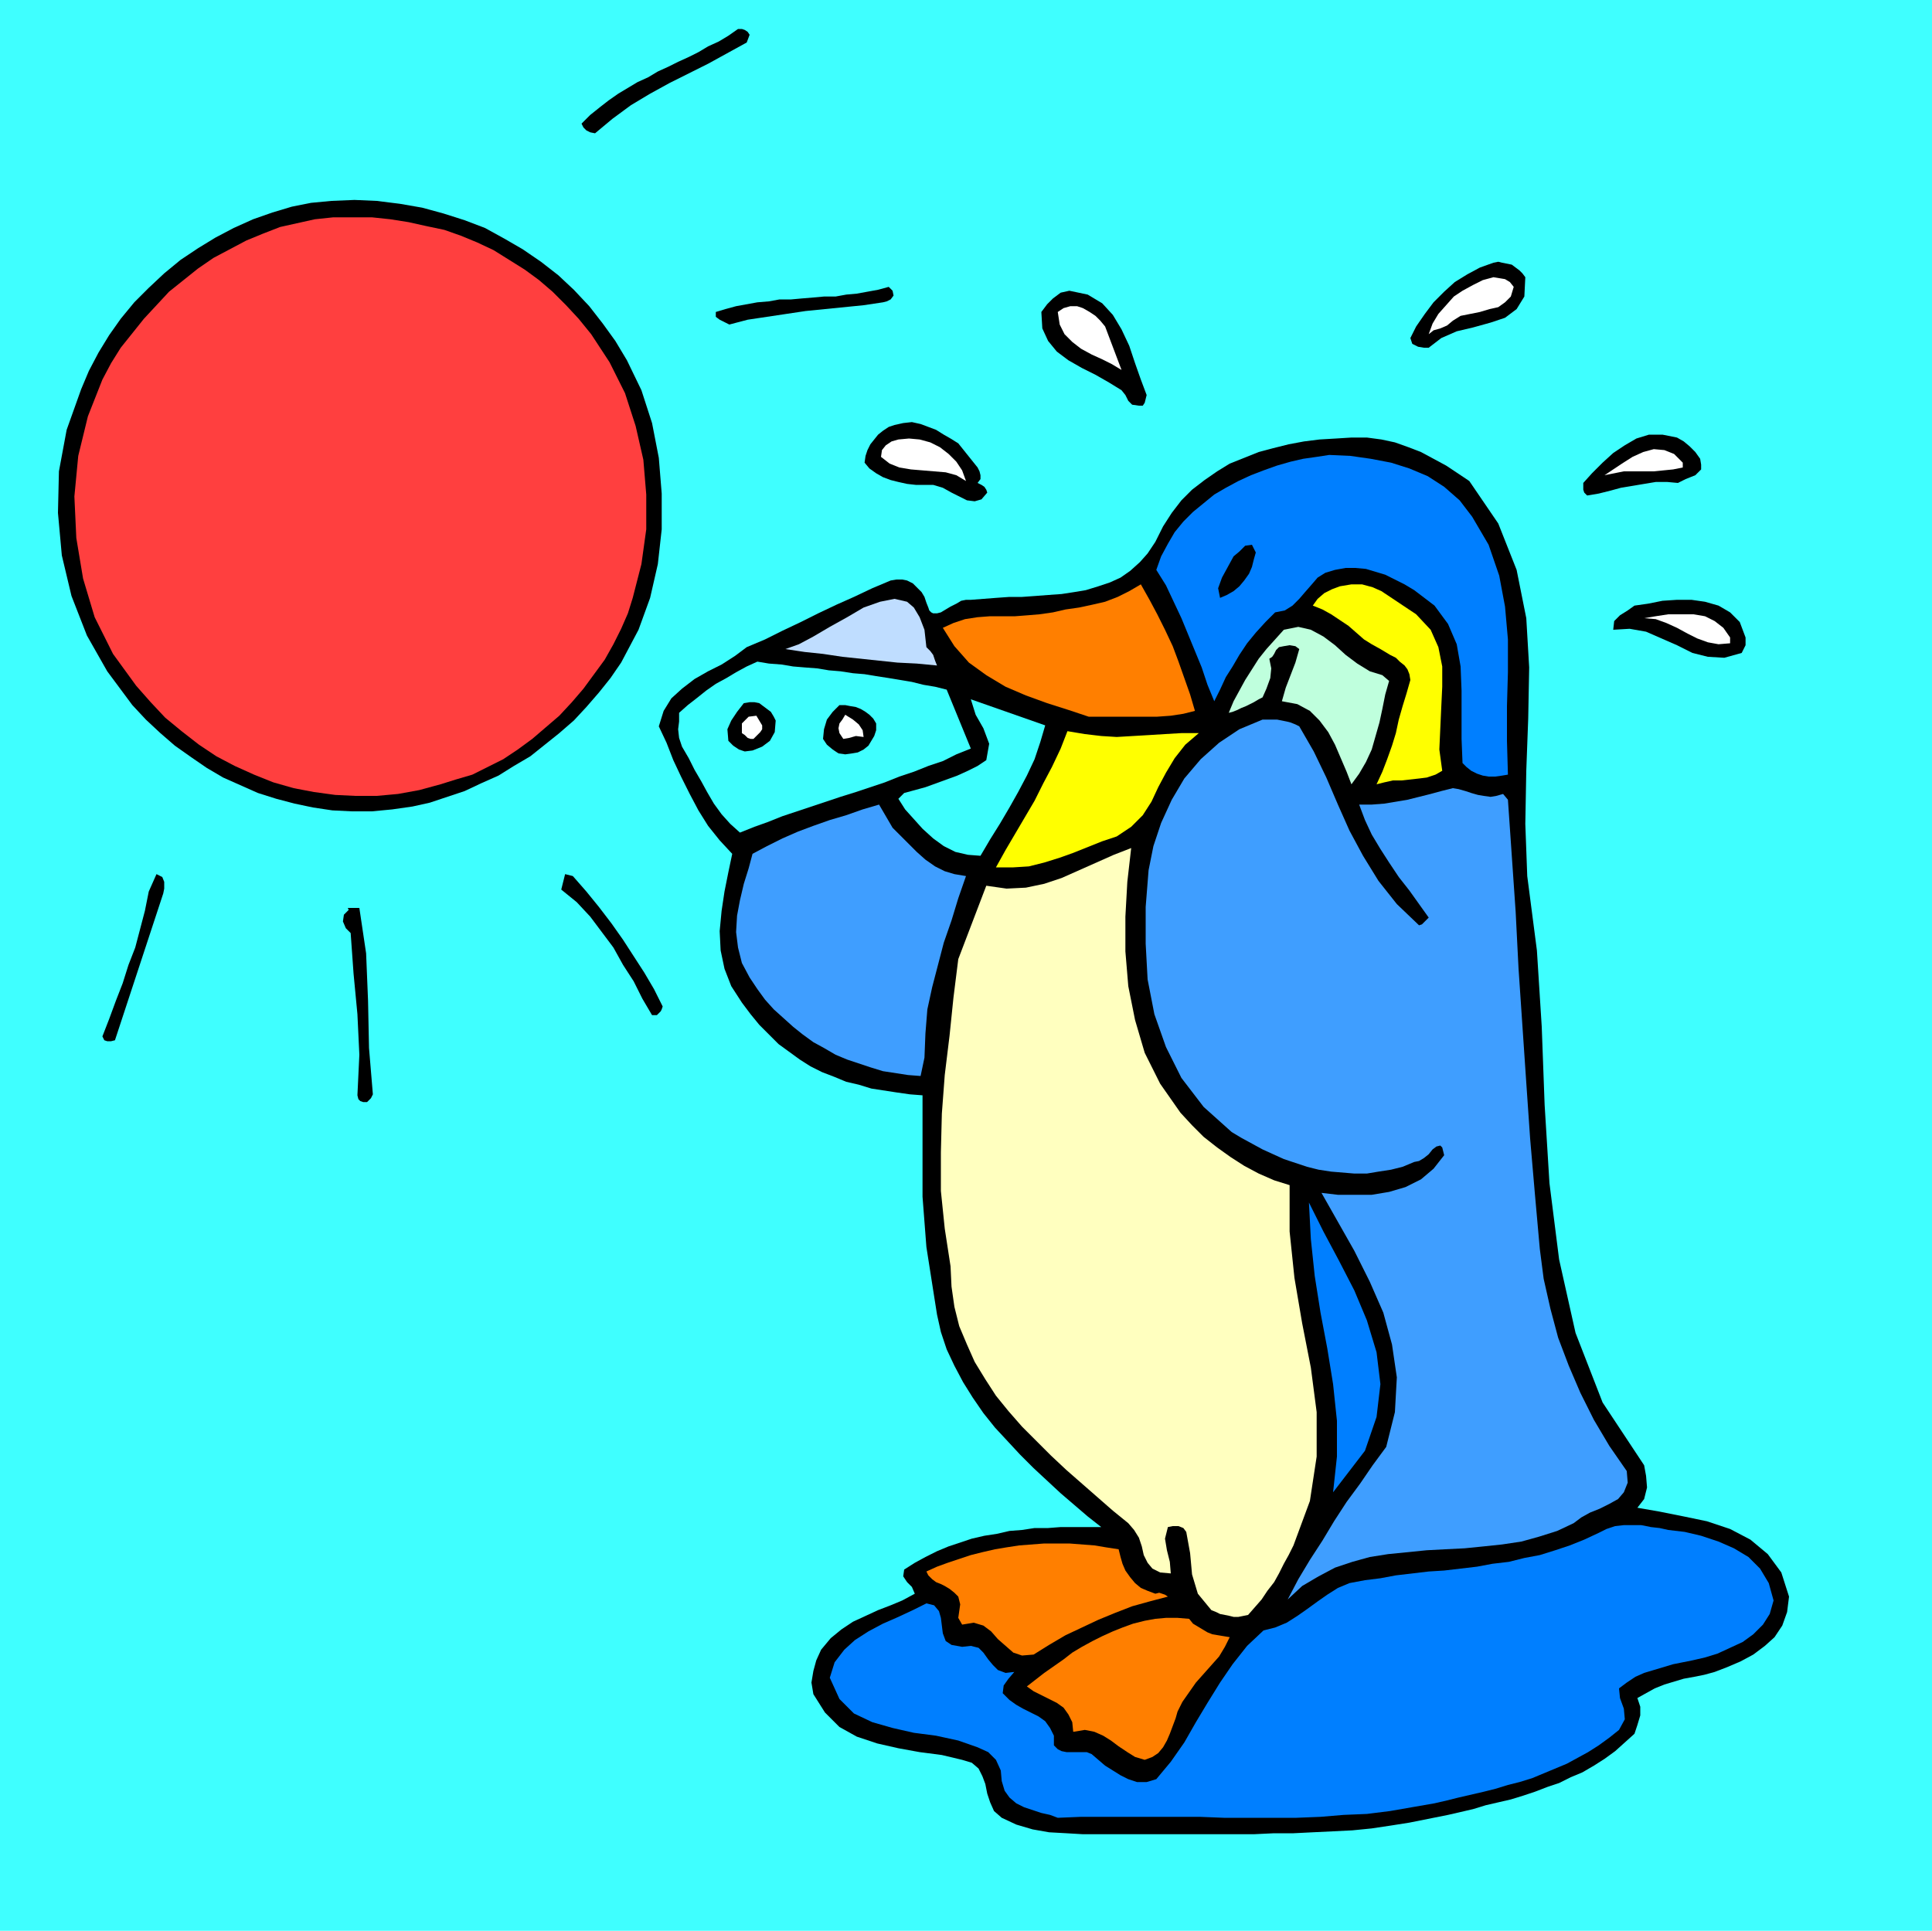
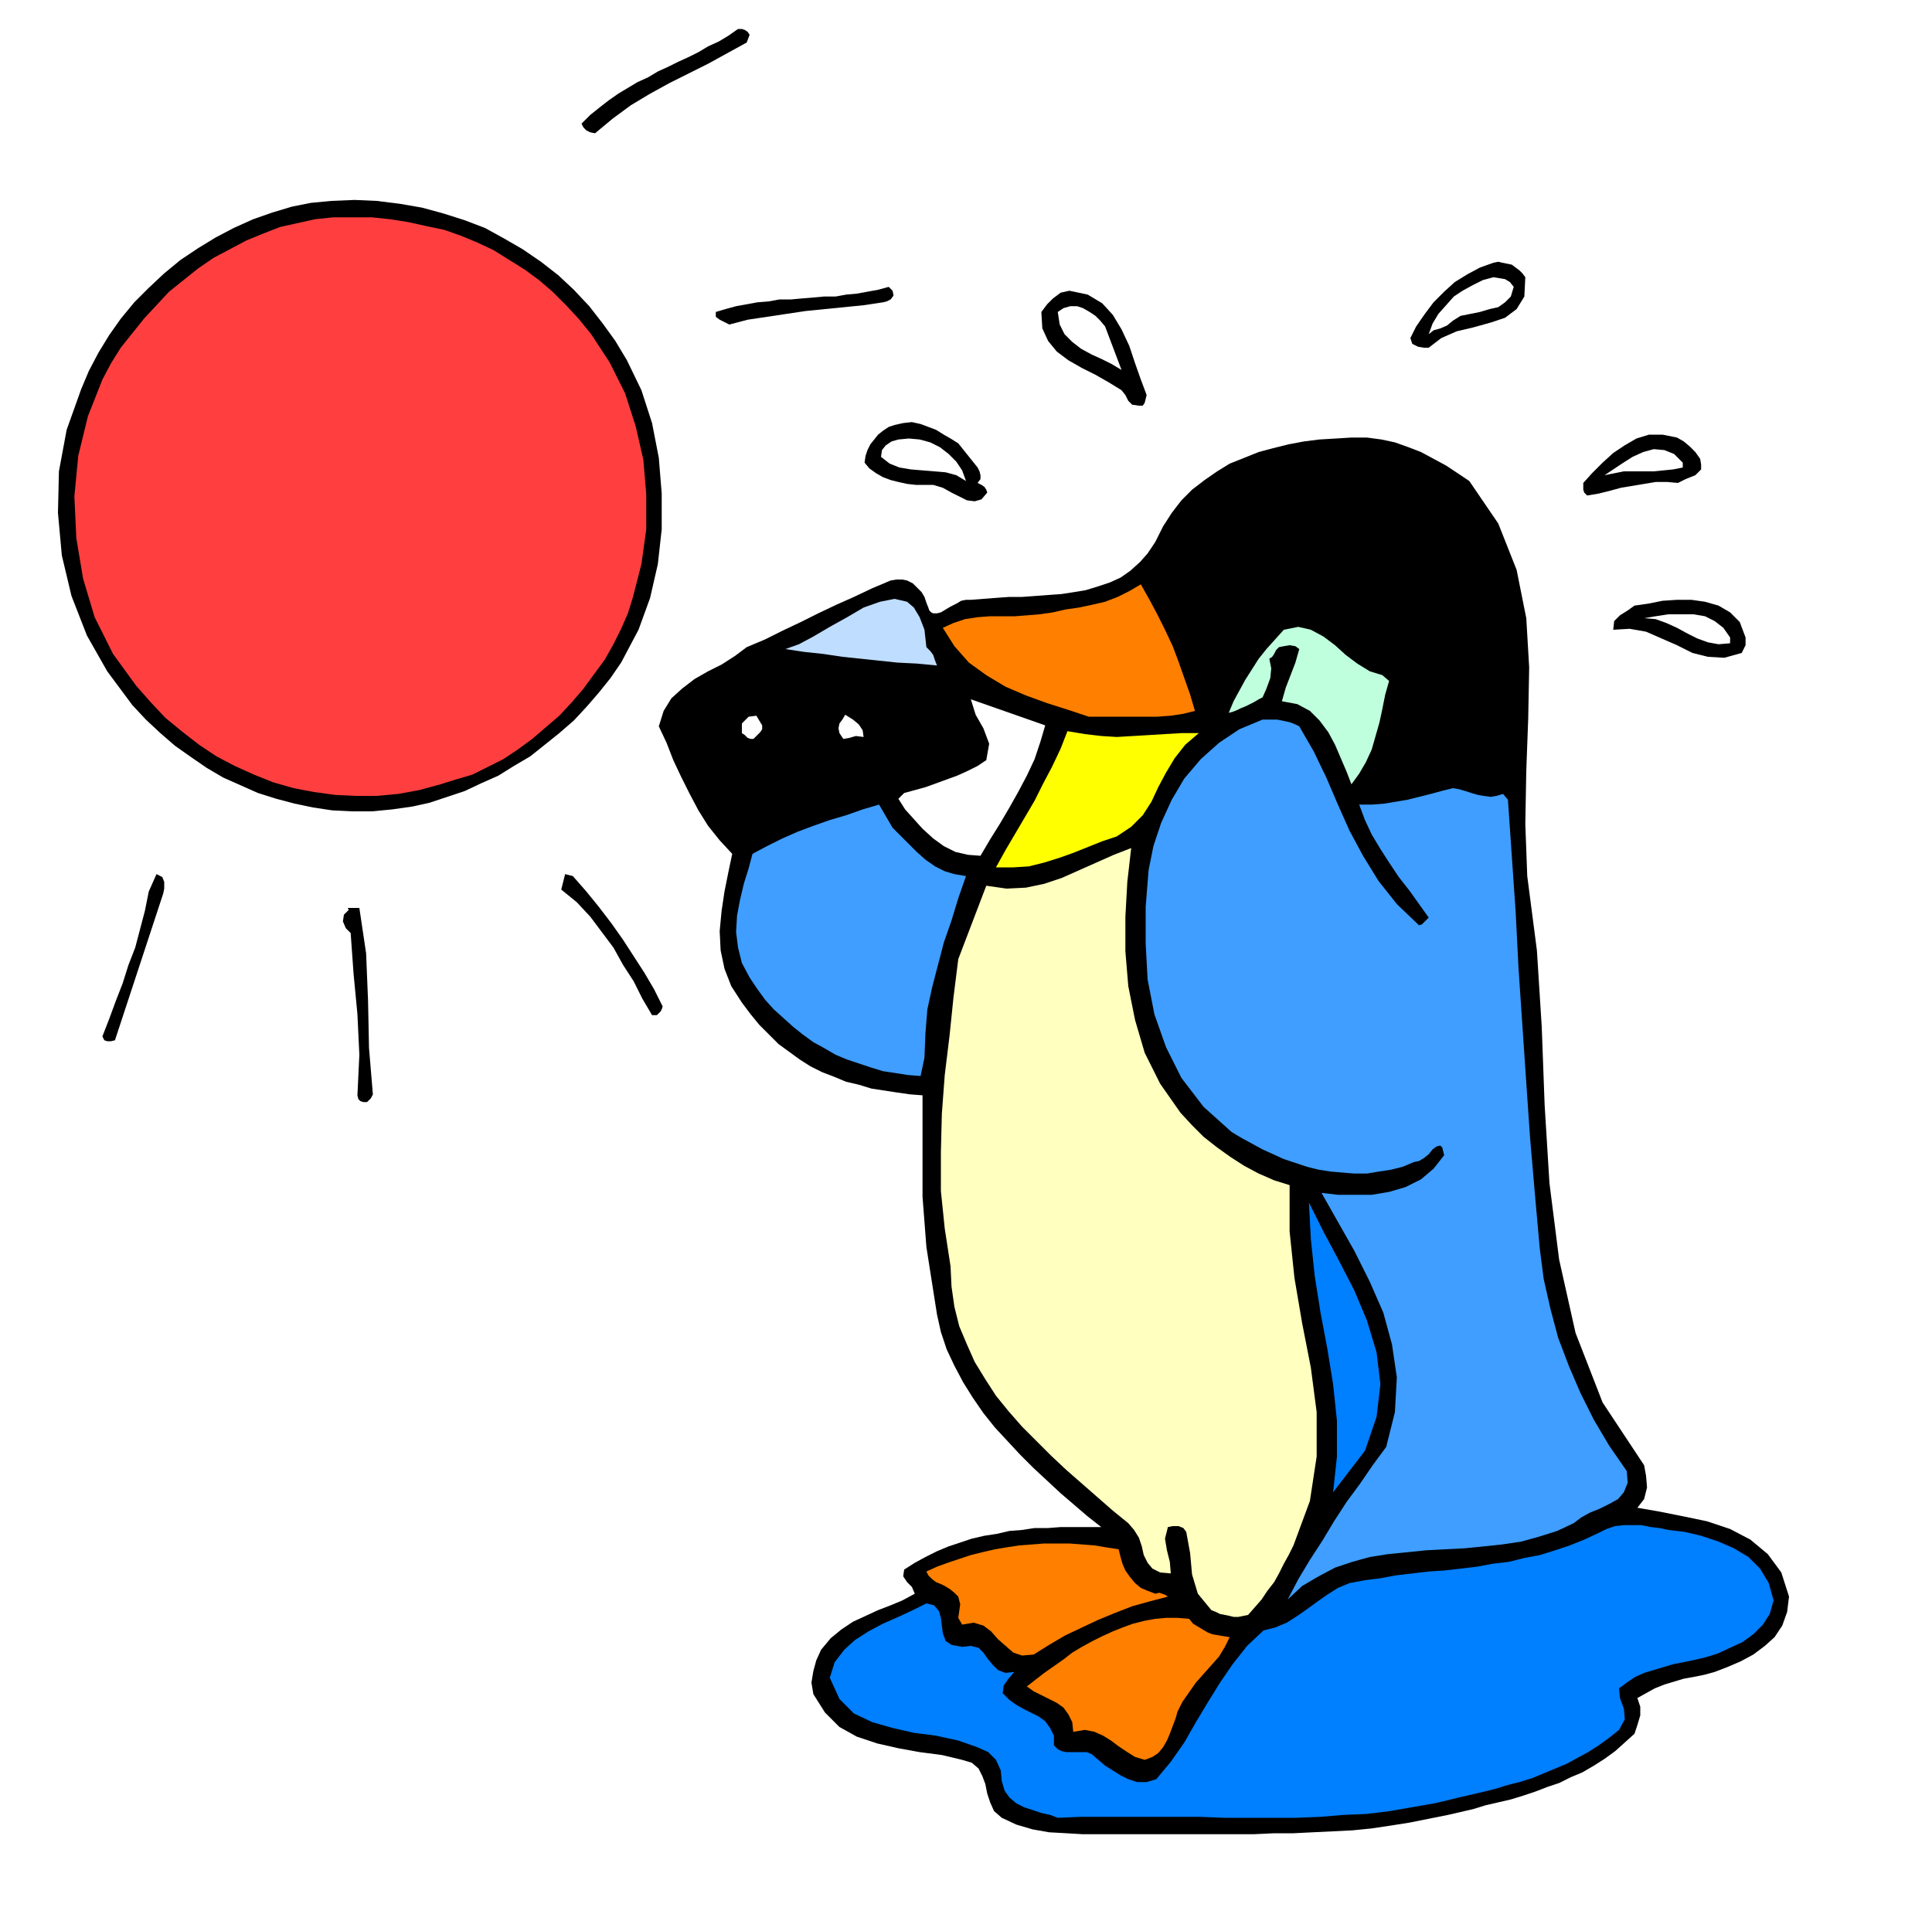
<svg xmlns="http://www.w3.org/2000/svg" width="192" height="1.999in" fill-rule="evenodd" stroke-linecap="round" preserveAspectRatio="none" viewBox="0 0 2000 1999">
  <style>.brush0{fill:#fff}.pen1{stroke:none}.brush2{fill:#3fffff}.brush3{fill:#000}.brush5{fill:#007fff}.brush6{fill:#ff7f00}.brush7{fill:#ff0}.brush10{fill:#3f9eff}</style>
-   <path d="M2000 1999V0H0v1999h2000z" class="pen1 brush2" />
  <path d="m776 36-3 8-20 11-20 11-20 10-20 10-20 11-20 12-19 14-18 15-5-1-4-2-3-3-2-4 9-9 10-8 9-7 10-7 10-6 10-6 11-5 10-6 11-5 10-5 11-5 10-5 10-6 11-5 10-6 10-7h4l3 1 3 2 2 3zM649 373l15 31 11 34 7 36 3 37v37l-4 36-8 35-12 33-9 17-9 17-11 16-12 15-13 15-13 14-15 13-15 12-15 12-17 10-16 10-18 8-17 8-18 6-18 6-18 4-21 3-21 2h-21l-20-1-20-3-19-4-19-5-19-6-18-8-18-8-17-10-16-11-17-12-15-13-15-14-14-15-26-35-21-37-16-41-10-42-4-44 1-43 8-43 15-42 8-19 10-19 11-18 12-17 14-17 15-15 16-15 17-14 18-12 18-11 19-10 20-9 20-7 20-6 20-4 21-2 24-1 23 1 24 3 23 4 22 6 22 7 21 8 20 11 19 11 19 13 18 14 16 15 16 17 14 18 13 18 12 20z" class="pen1 brush3" />
  <path d="m612 346 19 29 16 32 11 34 8 35 3 36v36l-5 36-9 35-5 16-7 16-8 16-9 16-11 15-11 15-12 14-13 14-14 12-14 12-15 11-15 10-16 8-16 8-17 5-16 5-22 6-22 4-22 2h-22l-21-1-22-3-21-4-21-6-20-8-20-9-19-10-18-12-18-14-17-14-15-16-15-17-24-33-19-38-12-40-7-42-2-43 4-42 10-41 15-38 9-17 10-16 12-15 12-15 13-14 13-14 15-12 15-12 16-11 17-9 17-9 17-7 18-7 18-4 18-4 19-2h40l19 2 19 3 18 4 19 4 17 6 17 7 17 8 16 10 16 10 15 11 14 12 14 14 13 14 13 16z" class="pen1" style="fill:#ff3f3f" />
-   <path d="m924 301 1 5-3 4-4 2-4 1-20 3-20 2-20 2-20 2-20 3-20 3-20 3-19 5-4-2-6-3-4-3v-5l10-3 11-3 11-2 11-2 12-1 11-2h12l11-1 12-1 11-1h12l11-2 11-1 11-2 11-2 11-3 4 4zM169 925l-50 152-4 1h-4l-3-1-2-4 7-18 7-19 7-18 6-19 7-18 5-19 5-19 4-20 8-18 6 3 2 5v7l-1 5zm424-18 14 16 13 16 13 17 12 17 11 17 11 17 10 17 9 18-1 3-1 2-2 2-2 2h-5l-10-17-9-18-11-17-10-18-12-16-12-16-14-15-16-13 4-16 8 2zm-221 33 7 47 2 49 1 49 4 48-1 2-1 2-2 2-2 2h-4l-3-1-2-2-1-4 2-42-2-42-4-42-3-42-5-5-3-7 1-7 5-5-1-2h12zm1207-653-1 20-8 13-12 9-15 5-18 5-17 4-16 7-13 10h-5l-6-1-6-3-2-6 6-12 9-13 9-12 11-11 11-10 13-8 13-7 14-5 5-1 4 1 5 1 5 1 4 3 4 3 3 3 3 4z" class="pen1 brush3" />
+   <path d="m924 301 1 5-3 4-4 2-4 1-20 3-20 2-20 2-20 2-20 3-20 3-20 3-19 5-4-2-6-3-4-3v-5l10-3 11-3 11-2 11-2 12-1 11-2h12l11-1 12-1 11-1h12l11-2 11-1 11-2 11-2 11-3 4 4zM169 925l-50 152-4 1h-4l-3-1-2-4 7-18 7-19 7-18 6-19 7-18 5-19 5-19 4-20 8-18 6 3 2 5v7zm424-18 14 16 13 16 13 17 12 17 11 17 11 17 10 17 9 18-1 3-1 2-2 2-2 2h-5l-10-17-9-18-11-17-10-18-12-16-12-16-14-15-16-13 4-16 8 2zm-221 33 7 47 2 49 1 49 4 48-1 2-1 2-2 2-2 2h-4l-3-1-2-2-1-4 2-42-2-42-4-42-3-42-5-5-3-7 1-7 5-5-1-2h12zm1207-653-1 20-8 13-12 9-15 5-18 5-17 4-16 7-13 10h-5l-6-1-6-3-2-6 6-12 9-13 9-12 11-11 11-10 13-8 13-7 14-5 5-1 4 1 5 1 5 1 4 3 4 3 3 3 3 4z" class="pen1 brush3" />
  <path d="m1567 297-3 10-6 6-7 5-9 2-10 3-10 2-10 2-8 5-6 5-7 3-7 2-5 4 4-11 6-10 8-9 8-9 9-6 11-6 10-5 11-3 6 1 6 1 5 3 4 5z" class="pen1 brush0" />
  <path d="m1187 409-1 4-1 4-2 3h-4l-7-1-4-4-3-6-4-5-13-8-14-8-14-7-14-8-12-9-9-11-6-13-1-17 6-8 6-6 8-6 9-2 19 4 15 9 11 12 9 15 8 17 6 18 6 17 6 16z" class="pen1 brush3" />
  <path d="m1144 338 17 45-10-6-10-5-11-5-11-6-9-7-8-8-5-10-2-13 6-4 7-2h7l6 2 7 4 6 4 5 5 5 6z" class="pen1 brush0" />
  <path d="m1012 484 2 4 1 4v4l-3 4 4 2 3 2 2 3 1 3-6 7-7 2-8-1-8-4-8-4-9-5-10-3h-18l-9-1-9-2-8-2-8-3-7-4-7-5-5-6 1-7 2-6 3-6 4-5 4-5 5-4 6-4 6-2 9-2 9-1 9 2 8 3 8 3 8 5 7 4 8 5 20 25zm748-9 1 6v5l-3 3-3 3-5 2-5 2-4 2-4 2-11-1h-12l-12 2-12 2-12 2-11 3-12 3-12 2-3-3-1-3v-7l9-10 11-11 11-10 12-8 12-7 13-4h14l15 3 7 4 6 5 6 6 5 7z" class="pen1 brush3" />
  <path d="m1000 498-10-6-11-3-12-1-12-1-12-1-12-2-10-4-9-7 1-7 4-5 6-4 7-2 11-1 11 1 11 3 10 5 9 7 8 8 6 9 4 11zm742-19v5l-10 2-10 1-10 1h-31l-10 2-10 2 9-6 9-6 11-7 11-5 11-3 11 1 10 4 9 9z" class="pen1 brush0" />
  <path d="m1801 644 3 8 3 8v8l-4 8-18 5-17-1-16-4-16-8-16-7-16-7-17-3-17 1 1-9 6-6 8-5 7-5 14-2 15-3 15-1h15l14 2 14 4 12 7 10 10z" class="pen1 brush3" />
  <path d="M1791 660v6l-12 1-11-2-11-4-10-5-11-6-11-5-11-4-12-1 12-2 13-2h26l12 2 10 5 9 7 7 10z" class="pen1 brush0" />
  <path d="m1005 724 77 27-5 17-6 18-8 17-9 17-9 16-10 17-10 16-10 17-13-1-13-3-12-6-11-8-11-10-9-10-9-10-7-11 6-6 11-3 11-3 11-4 11-4 11-4 11-5 10-5 9-6 3-17-6-16-8-14-5-16-39-89-2-1-2-2-1-3-2-5-2-6-3-5-5-5-4-4-6-3-5-1h-6l-6 1-19 8-19 9-18 8-19 9-18 9-19 9-18 9-19 8-12 9-14 9-14 7-14 8-13 10-11 10-8 13-5 16 8 17 7 18 8 17 9 18 9 17 10 16 12 15 13 14-4 19-4 20-3 20-2 21 1 20 4 19 7 18 11 17 9 12 9 11 10 10 10 10 11 8 11 8 11 7 12 6 13 5 12 5 13 3 13 4 13 2 13 2 14 2 13 1v105l4 52 8 51 3 19 4 18 6 18 8 17 9 17 10 16 11 16 12 15 13 14 13 14 14 14 14 13 14 13 14 12 14 12 14 11h-42l-13 1h-14l-13 2-13 1-13 3-13 2-13 3-12 4-12 4-12 5-12 6-11 6-11 7-1 7 4 6 5 5 3 7-13 7-12 5-13 5-13 6-13 6-12 8-11 9-10 12-5 11-3 11-2 12 2 12 12 19 15 15 18 10 21 7 22 5 22 4 23 3 21 5 10 3 7 6 4 8 3 8 2 10 3 9 4 9 8 7 15 7 17 5 17 3 18 1 17 1h177l21-1h20l20-1 21-1 20-1 20-2 20-3 19-3 20-4 20-4 13-3 13-3 13-4 13-3 13-3 13-4 12-4 13-5 12-4 12-6 12-5 12-7 11-7 11-8 10-9 10-9 3-9 3-10v-9l-3-9 9-5 9-5 10-4 10-3 10-3 11-2 10-2 11-3 13-5 14-6 13-7 12-9 10-9 8-12 5-14 2-16-8-25-14-19-18-15-21-11-24-8-24-5-25-5-23-4 7-9 3-12-1-12-2-11-43-65-28-72-17-76-10-79-5-81-3-81-5-79-10-77-2-54 1-55 2-54 1-53-3-51-10-50-19-48-30-44-12-8-12-8-13-7-13-7-13-5-14-5-14-3-15-2h-16l-16 1-17 1-16 2-16 3-16 4-15 4-15 6-15 6-13 8-13 9-13 10-11 11-10 13-9 14-8 16-8 12-8 9-10 9-10 7-11 5-12 4-13 4-12 2-13 2-14 1-13 1-14 1h-13l-14 1-13 1-13 1h-5l-5 1-5 3-6 3-5 3-5 3-4 1h-4l39 89z" class="pen1 brush3" />
-   <path d="m1524 535 17 29 11 32 6 32 3 34v34l-1 35v36l1 35-6 1-7 1h-7l-6-1-6-2-6-3-5-4-4-4-1-25v-50l-1-25-4-23-9-21-14-19-21-16-10-6-10-5-10-5-10-3-10-3-11-1h-10l-11 2-10 3-8 5-6 7-7 8-6 7-7 7-8 5-10 2-10 10-10 11-9 11-8 12-7 12-7 11-6 13-6 12-7-17-6-18-7-17-7-17-7-17-8-17-8-17-10-16 5-14 7-13 7-12 9-11 10-10 11-9 11-9 12-7 13-7 13-6 13-5 14-5 14-4 13-3 14-2 13-2 22 1 21 3 21 4 19 6 19 8 17 11 16 14 13 17z" class="pen1 brush5" />
  <path d="m1300 572-2 7-2 8-3 7-5 7-5 6-6 5-7 4-7 3-2-10 4-11 6-11 6-11 6-5 6-6 7-1 4 8z" class="pen1 brush3" />
  <path d="m1237 736-12 3-13 2-14 1h-71l-21-7-22-7-22-8-21-9-20-12-18-13-15-17-12-19 11-5 12-4 13-2 13-1h26l13-1 12-1 14-2 13-3 14-2 14-3 13-3 13-5 12-6 12-7 9 16 8 15 8 16 8 17 6 16 6 17 6 17 5 17z" class="pen1 brush6" />
-   <path d="m1466 636 15 16 8 18 4 20v21l-1 21-1 22-1 22 3 22-7 4-9 3-8 1-9 1-9 1h-9l-9 2-8 2 6-13 5-13 5-14 4-13 3-14 4-14 4-13 4-14-1-6-2-5-3-4-5-4-4-4-6-3-5-3-5-3-9-5-8-5-8-7-8-7-9-6-9-6-9-5-10-4 5-7 7-6 8-4 8-3 12-2h11l11 3 9 4 9 6 9 6 9 6 9 6z" class="pen1 brush7" />
  <path d="m939 623 7 6 6 10 5 13 2 18 4 4 3 4 2 6 2 5-21-2-20-1-19-2-19-2-19-2-20-3-19-2-20-3 14-5 15-8 17-10 18-10 17-10 17-6 15-3 13 3z" class="pen1" style="fill:#bfddff" />
  <path d="m1438 705-4 14-3 15-3 14-4 14-4 14-6 13-7 12-8 11-5-13-6-14-6-14-7-13-9-12-10-10-13-7-16-3 4-14 5-13 5-13 4-14-4-3-6-1-6 1-5 1-3 3-2 4-2 3-3 2 2 10-1 10-4 11-4 9-4 2-5 3-4 2-4 2-5 2-4 2-5 2-4 1 5-12 6-11 6-11 7-11 7-11 8-10 9-10 9-10 15-3 13 3 13 7 12 9 11 10 12 9 13 8 13 4 7 6z" class="pen1" style="fill:#bfffdd" />
-   <path d="m980 714 25 61-15 6-14 7-15 5-15 6-15 5-15 6-15 5-15 5-16 5-15 5-15 5-15 5-15 5-15 6-14 5-15 6-10-9-9-10-8-11-7-12-6-11-7-12-6-12-7-12-3-9-1-9 1-8v-9l9-8 9-7 10-8 10-7 11-6 10-6 11-6 11-5 12 2 13 1 12 2 12 1 13 1 12 2 12 1 13 2 12 1 12 2 13 2 12 2 12 2 12 3 12 2 12 3z" class="pen1 brush2" />
  <path d="m803 746-1 12-5 9-8 6-10 4-8 1-6-2-6-4-5-5-1-12 4-9 6-9 7-9 6-1h5l5 1 4 3 4 3 4 3 3 5 2 4zm104 3v7l-2 6-3 5-3 5-5 4-6 3-6 1-7 1-7-1-6-4-6-5-4-6 1-10 3-10 6-8 7-7h6l5 1 6 1 5 2 5 3 4 3 4 4 3 5z" class="pen1 brush3" />
  <path d="M789 751v4l-2 3-4 4-3 3h-3l-3-1-3-3-3-2v-10l7-7 8-1 6 10zm105 12-8-1-7 2-6 1-4-6-1-5 1-5 3-4 3-5 8 5 6 5 4 6 1 7z" class="pen1 brush0" />
  <path d="m1345 752 15 26 13 27 12 28 12 27 14 26 16 26 19 24 23 22 3-1 2-2 2-2 3-3-10-14-10-14-11-14-10-15-9-14-9-15-7-15-6-16h13l13-1 12-2 12-2 12-3 12-3 11-3 12-3 6 1 7 2 6 2 7 2 6 1 7 1 6-1 7-2 5 6 4 58 4 58 3 59 4 59 4 59 4 58 5 58 5 56 4 31 7 31 8 30 11 29 12 28 14 28 16 27 18 26 1 12-4 10-6 7-9 5-10 5-10 4-9 5-8 6-17 8-19 6-18 5-20 3-19 2-20 2-20 1-19 1-20 2-20 2-19 3-18 5-18 6-17 9-17 10-15 14 11-21 12-20 13-20 12-20 13-20 14-19 13-19 14-19 9-36 2-36-5-34-9-33-14-32-16-32-17-30-17-30 17 2h35l18-3 17-5 16-8 13-11 11-14-2-8-2-2-4 1-4 3-4 5-5 4-5 3-5 1-12 5-12 3-13 2-12 2h-13l-12-1-12-1-13-2-12-3-12-4-12-4-11-5-11-5-11-6-11-6-10-6-29-26-23-30-16-32-12-34-7-36-2-37v-38l3-38 5-25 8-24 11-24 13-22 17-20 19-17 21-14 24-10h15l5 1 5 1 4 1 5 2 4 2z" class="pen1 brush10" />
  <path d="m1241 759-14 12-11 14-9 15-8 15-7 15-9 14-12 12-15 10-15 5-15 6-15 6-14 5-16 5-16 4-16 1h-18l10-18 10-17 10-17 10-17 9-18 9-17 9-19 7-18 18 3 17 2 16 1 17-1 17-1 16-1 17-1h18z" class="pen1 brush7" />
  <path d="m924 857 8 8 9 9 8 8 9 8 10 7 10 5 10 3 12 2-8 23-7 23-8 23-6 23-6 23-5 23-2 25-1 25-4 19-13-1-13-2-13-2-13-4-12-4-12-4-12-5-12-7-11-6-11-8-10-8-10-9-10-9-9-10-8-11-8-12-8-15-4-16-2-16 1-17 3-16 4-17 5-16 4-15 15-8 16-8 16-7 16-6 17-6 17-5 17-6 17-5 14 24z" class="pen1 brush10" />
  <path d="m1222 1152 12 13 12 12 14 11 14 10 14 9 15 8 16 7 16 5v48l5 48 8 47 9 46 6 46v46l-7 46-17 46-5 10-5 9-5 10-5 9-7 9-6 9-7 8-7 8-5 1-5 1h-5l-4-1-5-1-5-1-4-2-5-2-14-17-6-20-2-22-4-22-3-4-5-2h-6l-5 1-3 12 2 12 3 12 1 12-11-1-8-4-5-6-4-8-2-9-3-9-5-8-6-7-16-13-16-14-16-14-16-14-16-15-15-15-15-15-14-16-13-16-11-17-11-18-8-18-8-19-5-20-3-21-1-21-6-39-4-39v-40l1-40 3-40 5-41 4-39 5-40 29-76 21 3 20-1 19-4 18-6 18-8 18-8 18-8 18-7-4 35-2 36v36l3 36 7 35 10 34 16 32 21 30z" class="pen1" style="fill:#ffffbf" />
  <path d="m1413 1502-33 43 4-37v-37l-4-38-6-37-7-37-6-38-4-38-2-38 15 30 16 30 16 31 13 31 10 33 4 33-4 34-12 35zm423 155-4 14-7 11-10 10-11 8-13 6-13 6-13 4-13 3-10 2-10 2-10 3-10 3-10 3-9 4-9 6-8 6 1 10 4 11 1 11-6 11-10 8-11 8-11 7-11 6-11 6-12 5-12 5-12 5-13 4-12 3-13 4-12 3-13 3-13 3-12 3-13 3-23 4-23 4-24 3-24 1-24 2-25 1h-75l-25-1h-123l-24 1-8-3-9-2-9-3-9-3-8-4-7-6-5-7-3-10-1-11-5-11-8-8-11-5-20-7-23-5-23-3-22-5-21-6-19-9-15-15-10-22 5-16 10-13 11-10 14-9 15-8 16-7 15-7 14-7 8 2 5 6 2 7 1 8 1 8 3 8 6 4 11 2 9-1 8 2 5 5 5 7 5 6 5 5 8 3 9-1-6 7-5 7-1 8 7 7 7 5 7 4 8 4 8 4 7 5 5 7 4 8v10l4 4 4 2 5 1h21l5 2 7 6 7 6 8 5 8 5 8 4 9 3h10l10-3 15-18 14-20 12-21 12-20 13-21 13-19 15-19 17-16 12-3 12-5 11-7 10-7 11-8 10-7 11-7 12-5 16-3 16-2 16-3 17-2 17-2 16-1 17-2 17-2 16-3 17-2 16-4 16-3 16-5 15-5 15-6 15-7 8-4 9-3 9-1h18l10 2 9 1 9 2 17 2 17 4 18 6 16 7 15 9 12 12 9 15 5 18z" class="pen1 brush5" />
  <path d="m1158 1604 2 8 2 7 3 7 5 7 5 6 6 5 7 3 8 3 4-1 3 1 3 1 3 2-19 5-18 5-18 7-17 7-17 8-17 8-17 10-16 10-12 1-9-3-8-7-8-7-7-8-8-6-10-3-12 2-4-7 1-7 1-7-2-8-4-4-5-4-5-3-4-2-5-2-4-3-4-4-2-4 11-5 11-4 12-4 12-4 12-3 13-3 12-2 13-2 13-1 13-1h26l13 1 13 1 12 2 13 2zm115 91-5 10-6 10-8 9-8 9-8 9-7 10-7 10-5 10-2 7-3 8-3 8-3 7-4 7-5 6-6 4-8 3-10-3-8-5-9-6-8-6-8-5-9-4-10-2-12 2-1-10-4-8-5-7-7-5-8-4-8-4-8-4-7-5 9-7 9-7 10-7 10-7 9-7 10-6 11-6 10-5 11-5 10-4 11-4 12-3 11-2 11-1h12l12 1 4 5 5 3 5 3 5 3 5 2 6 1 6 1 6 1z" class="pen1 brush6" />
</svg>